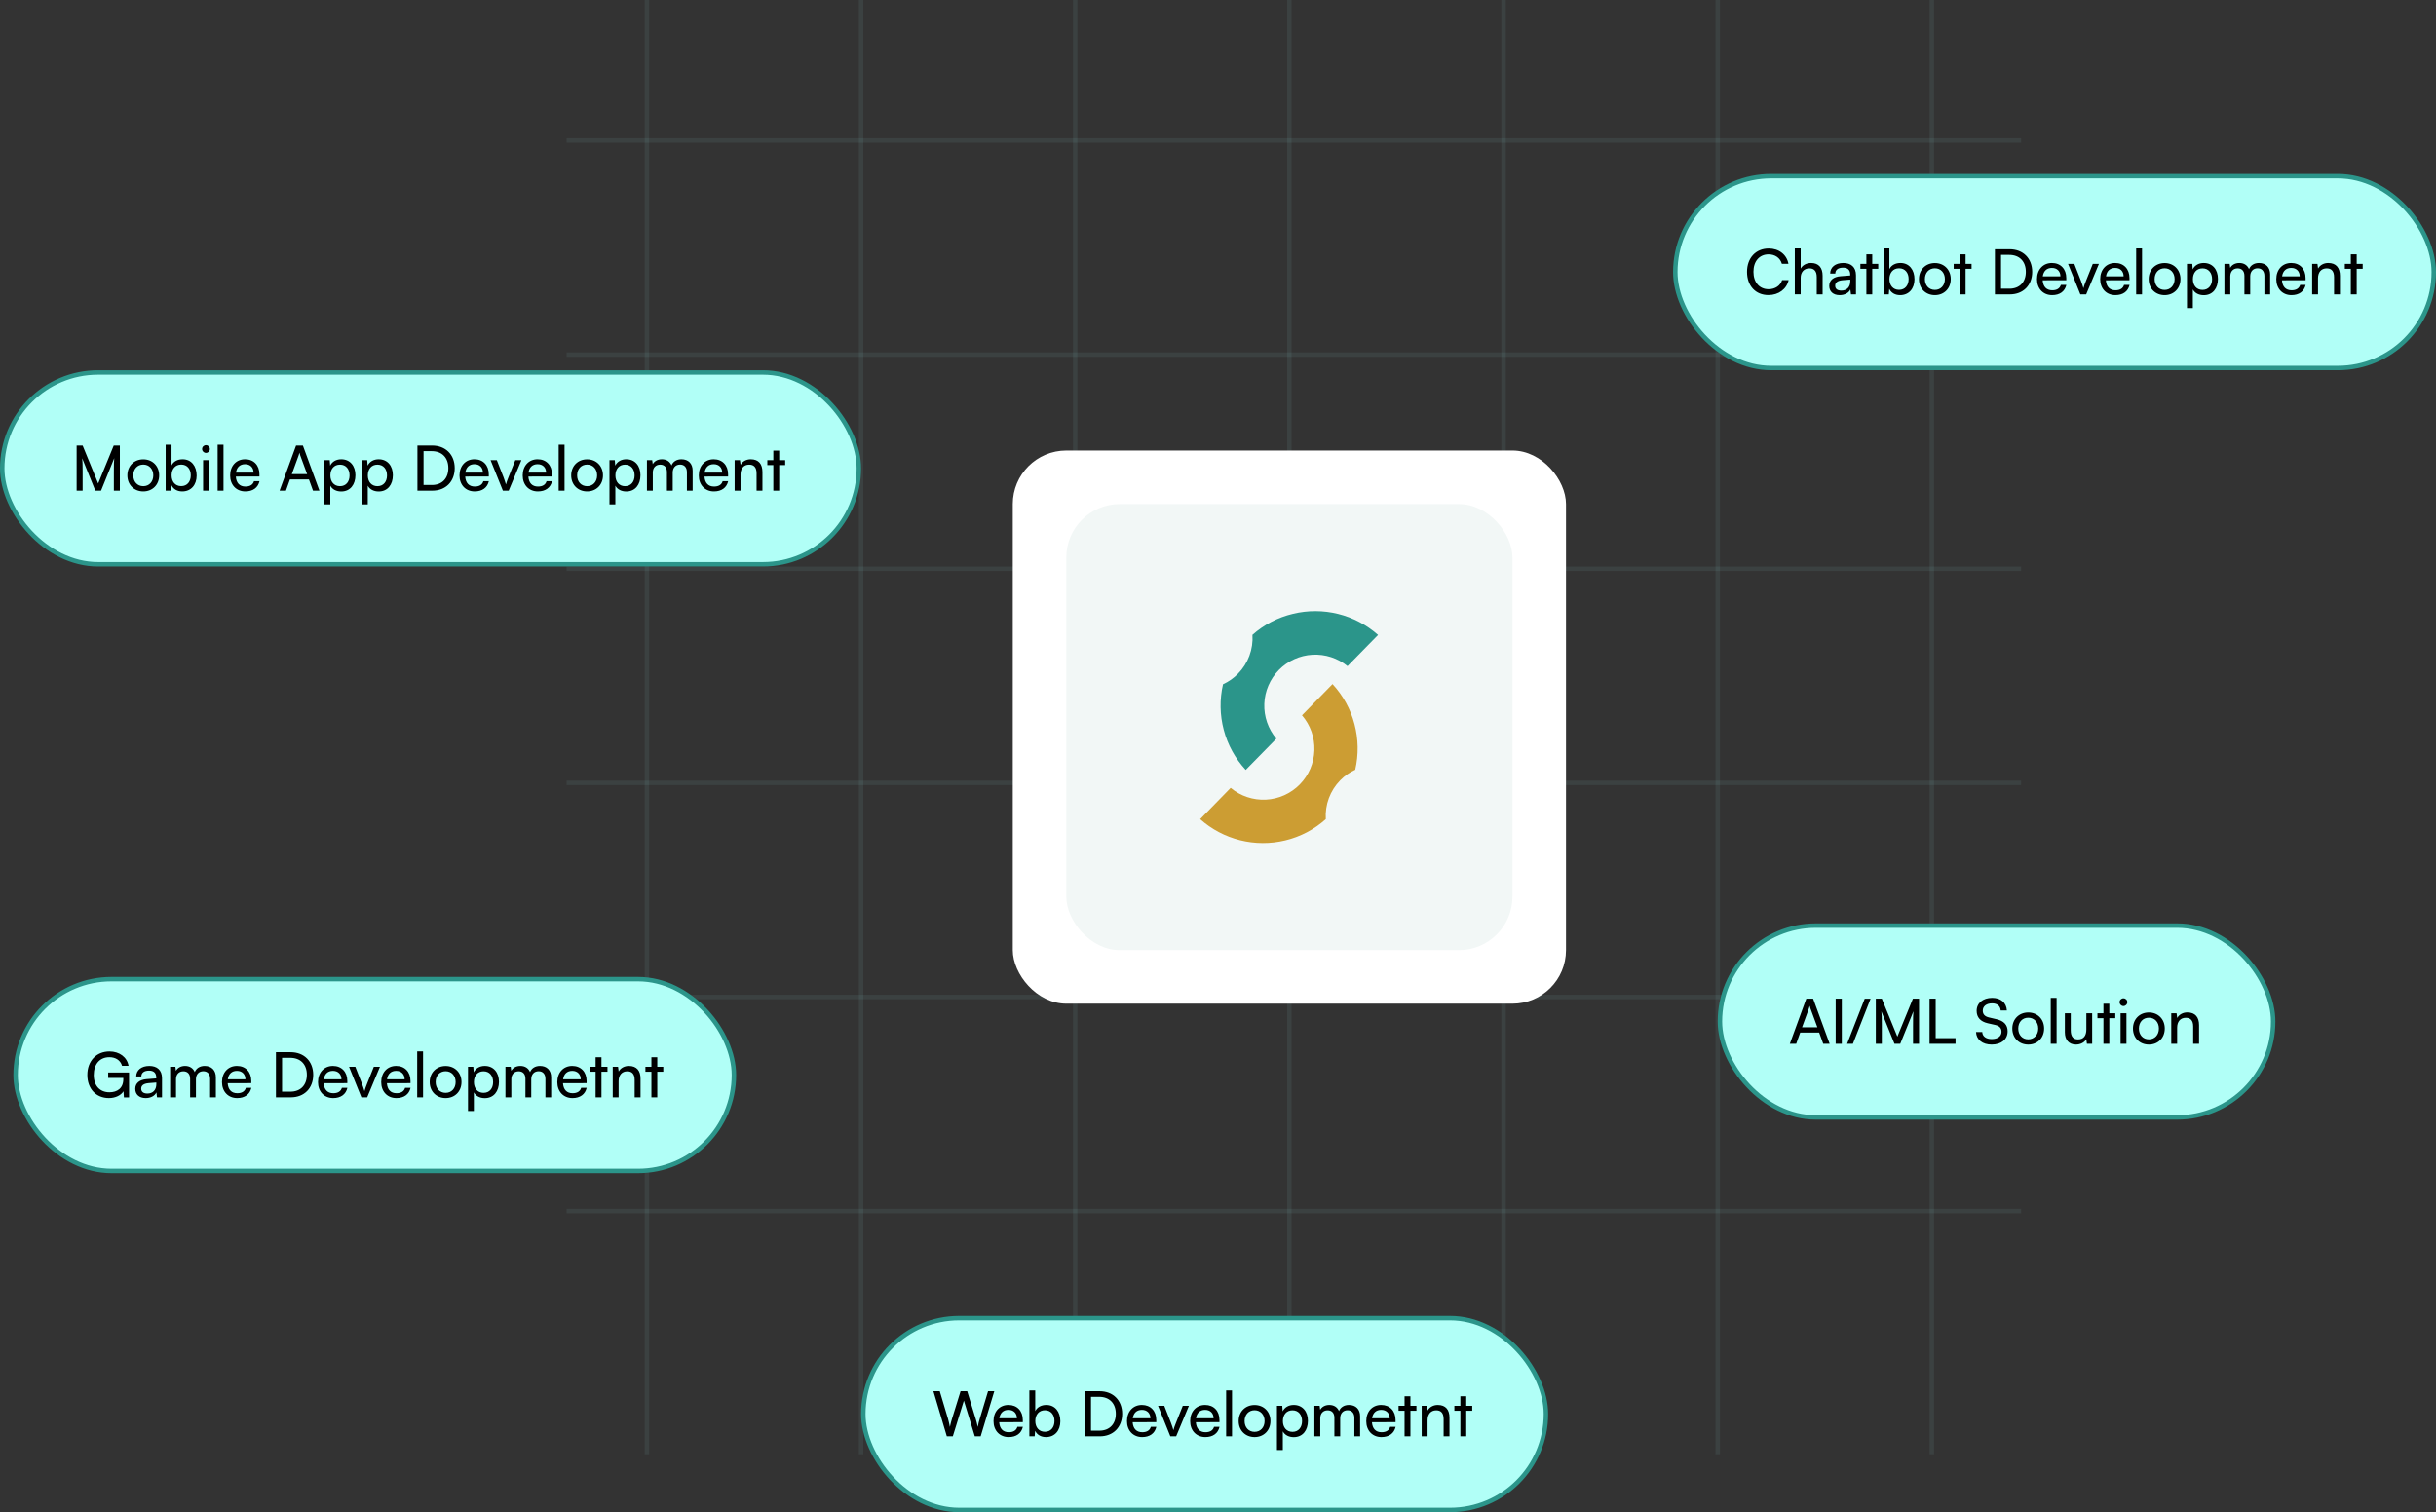
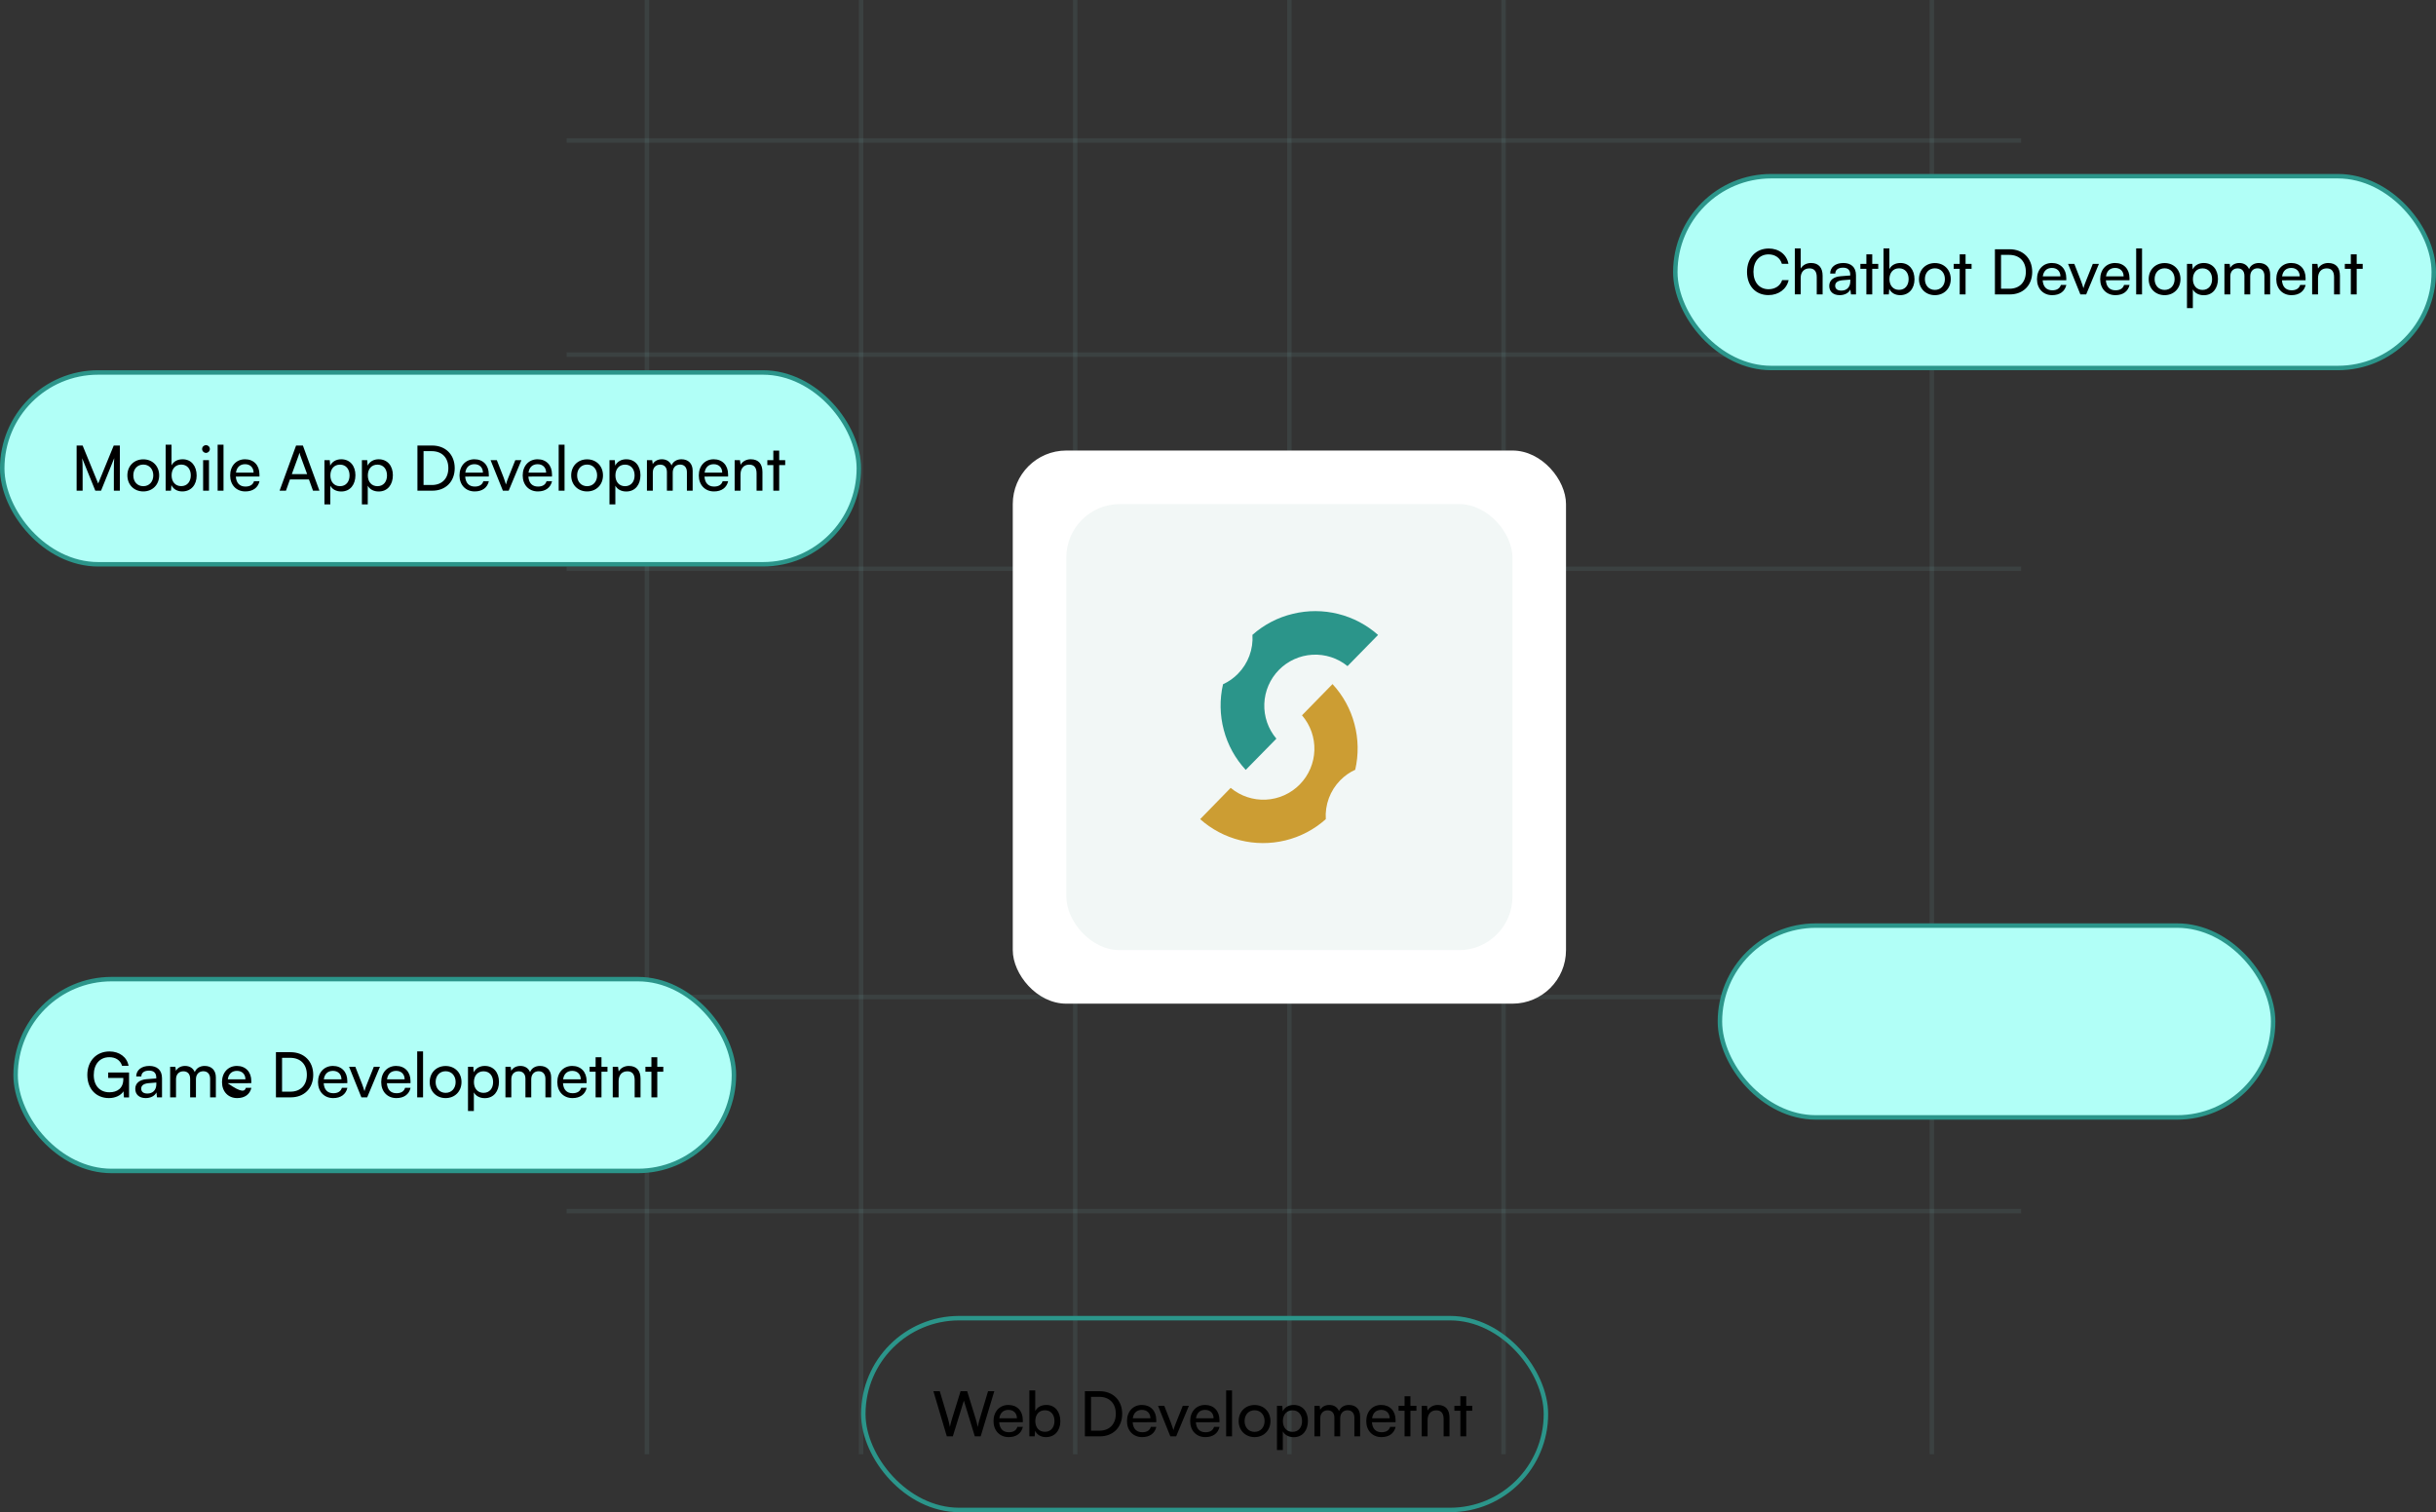
<svg xmlns="http://www.w3.org/2000/svg" width="546" height="339" viewBox="0 0 546 339" fill="none">
  <rect x="0" y="0" width="546" height="339" fill="#333333" stroke="none" />
  <line x1="145" y1="326.014" x2="145" y2="-0" stroke="#A4FFF6" stroke-opacity="0.07" />
  <line x1="193" y1="326.014" x2="193" y2="-0" stroke="#A4FFF6" stroke-opacity="0.07" />
  <line x1="241" y1="326.014" x2="241" y2="-0" stroke="#A4FFF6" stroke-opacity="0.07" />
  <line x1="289" y1="326.014" x2="289" y2="-0" stroke="#A4FFF6" stroke-opacity="0.07" />
  <line x1="337" y1="326.014" x2="337" y2="-0" stroke="#A4FFF6" stroke-opacity="0.07" />
-   <line x1="385" y1="326.014" x2="385" y2="-0" stroke="#A4FFF6" stroke-opacity="0.07" />
  <line x1="433" y1="326.014" x2="433" y2="-0" stroke="#A4FFF6" stroke-opacity="0.07" />
  <line x1="453.014" y1="271.5" x2="127" y2="271.5" stroke="#A4FFF6" stroke-opacity="0.07" />
  <line x1="453.014" y1="223.5" x2="127" y2="223.5" stroke="#A4FFF6" stroke-opacity="0.07" />
-   <line x1="453.014" y1="175.5" x2="127" y2="175.5" stroke="#A4FFF6" stroke-opacity="0.07" />
  <line x1="453.014" y1="127.5" x2="127" y2="127.5" stroke="#A4FFF6" stroke-opacity="0.07" />
  <line x1="453.014" y1="79.5" x2="127" y2="79.5" stroke="#A4FFF6" stroke-opacity="0.07" />
  <line x1="453.014" y1="31.5" x2="127" y2="31.5" stroke="#A4FFF6" stroke-opacity="0.07" />
  <rect x="227" y="101" width="124" height="124" rx="12" fill="white" />
  <rect x="239" y="113" width="100" height="100" rx="12" fill="#F2F7F6" />
  <path d="M298.668 153.357L291.825 160.356C293.703 162.529 294.696 165.33 294.604 168.201C294.512 171.073 293.344 173.805 291.33 175.854C289.317 177.903 286.606 179.12 283.737 179.263C280.868 179.405 278.05 178.463 275.843 176.623L269 183.634C271.557 185.912 274.628 187.535 277.95 188.366C281.272 189.197 284.745 189.211 288.074 188.406C291.452 187.595 294.576 185.955 297.162 183.634C297.058 182.037 297.293 180.435 297.85 178.935C298.408 177.434 299.276 176.067 300.397 174.925C301.361 173.936 302.5 173.134 303.757 172.561C304.535 169.185 304.477 165.67 303.589 162.321C302.71 158.974 301.02 155.895 298.668 153.357Z" fill="#CC9D33" />
  <path d="M279.215 172.592L286.083 165.594C284.24 163.418 283.276 160.633 283.38 157.783C283.483 154.934 284.647 152.226 286.644 150.19C288.64 148.154 291.324 146.937 294.171 146.777C297.018 146.617 299.822 147.526 302.033 149.326L308.876 142.34C306.317 140.069 303.246 138.451 299.925 137.626C296.605 136.8 293.134 136.791 289.809 137.599C286.435 138.396 283.312 140.018 280.72 142.321C280.824 143.919 280.59 145.52 280.032 147.021C279.475 148.522 278.607 149.888 277.485 151.03C276.522 152.02 275.383 152.821 274.126 153.394C273.348 156.77 273.405 160.285 274.294 163.634C275.173 166.979 276.864 170.056 279.215 172.592Z" fill="#2B958A" />
  <rect x="0.5" y="83.5" width="192" height="43" rx="21.5" fill="#B1FFF7" />
  <rect x="0.5" y="83.5" width="192" height="43" rx="21.5" stroke="#2B958A" />
  <path d="M18.52 110H17.176V99.878H18.52L22.006 108.39L25.492 99.878H26.864V110H25.52V105.996C25.52 104.106 25.534 103.42 25.604 102.706L22.65 110H21.362L18.422 102.734C18.492 103.224 18.52 104.26 18.52 105.674V110ZM28.549 106.57C28.549 104.456 30.061 102.972 32.119 102.972C34.163 102.972 35.675 104.456 35.675 106.57C35.675 108.684 34.163 110.168 32.119 110.168C30.061 110.168 28.549 108.684 28.549 106.57ZM29.879 106.57C29.879 107.998 30.789 108.992 32.119 108.992C33.435 108.992 34.359 107.998 34.359 106.57C34.359 105.142 33.435 104.148 32.119 104.148C30.789 104.148 29.879 105.142 29.879 106.57ZM38.322 110H37.132V99.696H38.448V104.33C38.896 103.434 39.82 102.958 40.94 102.958C42.9 102.958 44.076 104.498 44.076 106.612C44.076 108.684 42.844 110.168 40.856 110.168C39.778 110.168 38.868 109.692 38.42 108.754L38.322 110ZM38.462 106.556C38.462 107.984 39.274 108.978 40.618 108.978C41.962 108.978 42.76 107.97 42.76 106.556C42.76 105.156 41.962 104.148 40.618 104.148C39.274 104.148 38.462 105.156 38.462 106.556ZM46.17 101.53C45.694 101.53 45.302 101.138 45.302 100.662C45.302 100.172 45.694 99.794 46.17 99.794C46.646 99.794 47.038 100.172 47.038 100.662C47.038 101.138 46.646 101.53 46.17 101.53ZM45.526 110V103.154H46.842V110H45.526ZM50.097 110H48.781V99.696H50.097V110ZM54.988 110.168C52.972 110.168 51.586 108.712 51.586 106.584C51.586 104.442 52.944 102.958 54.932 102.958C56.878 102.958 58.152 104.302 58.152 106.332V106.822L52.86 106.836C52.958 108.278 53.714 109.076 55.016 109.076C56.038 109.076 56.71 108.656 56.934 107.872H58.166C57.83 109.342 56.682 110.168 54.988 110.168ZM54.932 104.064C53.784 104.064 53.056 104.75 52.888 105.954H56.836C56.836 104.82 56.094 104.064 54.932 104.064ZM64.094 110H62.666L66.362 99.878H67.888L71.598 110H70.156L69.246 107.48H64.99L64.094 110ZM66.95 102.062L65.41 106.29H68.84L67.286 102.062C67.216 101.866 67.146 101.628 67.118 101.474C67.09 101.614 67.02 101.852 66.95 102.062ZM72.72 113.066V103.154H73.91L74.008 104.386C74.47 103.448 75.394 102.958 76.486 102.958C78.446 102.958 79.664 104.428 79.664 106.528C79.664 108.614 78.516 110.182 76.486 110.182C75.394 110.182 74.484 109.72 74.036 108.88V113.066H72.72ZM74.05 106.584C74.05 107.984 74.862 108.992 76.206 108.992C77.55 108.992 78.348 107.984 78.348 106.584C78.348 105.17 77.55 104.162 76.206 104.162C74.862 104.162 74.05 105.156 74.05 106.584ZM81.114 113.066V103.154H82.304L82.402 104.386C82.864 103.448 83.788 102.958 84.88 102.958C86.84 102.958 88.058 104.428 88.058 106.528C88.058 108.614 86.91 110.182 84.88 110.182C83.788 110.182 82.878 109.72 82.43 108.88V113.066H81.114ZM82.444 106.584C82.444 107.984 83.256 108.992 84.6 108.992C85.944 108.992 86.742 107.984 86.742 106.584C86.742 105.17 85.944 104.162 84.6 104.162C83.256 104.162 82.444 105.156 82.444 106.584ZM96.907 110H93.561V99.878H96.851C99.875 99.878 101.919 101.922 101.919 104.946C101.919 107.956 99.903 110 96.907 110ZM96.753 101.138H94.933V108.726H96.809C99.063 108.726 100.491 107.27 100.491 104.946C100.491 102.594 99.063 101.138 96.753 101.138ZM106.394 110.168C104.378 110.168 102.992 108.712 102.992 106.584C102.992 104.442 104.35 102.958 106.338 102.958C108.284 102.958 109.558 104.302 109.558 106.332V106.822L104.266 106.836C104.364 108.278 105.12 109.076 106.422 109.076C107.444 109.076 108.116 108.656 108.34 107.872H109.572C109.236 109.342 108.088 110.168 106.394 110.168ZM106.338 104.064C105.19 104.064 104.462 104.75 104.294 105.954H108.242C108.242 104.82 107.5 104.064 106.338 104.064ZM112.714 110L109.956 103.154H111.356L112.854 106.976C113.092 107.62 113.288 108.194 113.4 108.614C113.512 108.166 113.736 107.578 113.974 106.976L115.5 103.154H116.872L114.016 110H112.714ZM120.558 110.168C118.542 110.168 117.156 108.712 117.156 106.584C117.156 104.442 118.514 102.958 120.502 102.958C122.448 102.958 123.722 104.302 123.722 106.332V106.822L118.43 106.836C118.528 108.278 119.284 109.076 120.586 109.076C121.608 109.076 122.28 108.656 122.504 107.872H123.736C123.4 109.342 122.252 110.168 120.558 110.168ZM120.502 104.064C119.354 104.064 118.626 104.75 118.458 105.954H122.406C122.406 104.82 121.664 104.064 120.502 104.064ZM126.536 110H125.22V99.696H126.536V110ZM128.025 106.57C128.025 104.456 129.537 102.972 131.595 102.972C133.639 102.972 135.151 104.456 135.151 106.57C135.151 108.684 133.639 110.168 131.595 110.168C129.537 110.168 128.025 108.684 128.025 106.57ZM129.355 106.57C129.355 107.998 130.265 108.992 131.595 108.992C132.911 108.992 133.835 107.998 133.835 106.57C133.835 105.142 132.911 104.148 131.595 104.148C130.265 104.148 129.355 105.142 129.355 106.57ZM136.608 113.066V103.154H137.798L137.896 104.386C138.358 103.448 139.282 102.958 140.374 102.958C142.334 102.958 143.552 104.428 143.552 106.528C143.552 108.614 142.404 110.182 140.374 110.182C139.282 110.182 138.372 109.72 137.924 108.88V113.066H136.608ZM137.938 106.584C137.938 107.984 138.75 108.992 140.094 108.992C141.438 108.992 142.236 107.984 142.236 106.584C142.236 105.17 141.438 104.162 140.094 104.162C138.75 104.162 137.938 105.156 137.938 106.584ZM146.319 110H145.003V103.154H146.179L146.305 104.05C146.655 103.406 147.383 102.958 148.349 102.958C149.413 102.958 150.169 103.49 150.519 104.344C150.841 103.49 151.667 102.958 152.731 102.958C154.299 102.958 155.251 103.938 155.251 105.52V110H153.963V105.842C153.963 104.764 153.361 104.148 152.437 104.148C151.443 104.148 150.785 104.848 150.785 105.94V110H149.483V105.828C149.483 104.75 148.895 104.162 147.971 104.162C146.977 104.162 146.319 104.848 146.319 105.94V110ZM160.029 110.168C158.013 110.168 156.627 108.712 156.627 106.584C156.627 104.442 157.985 102.958 159.973 102.958C161.919 102.958 163.193 104.302 163.193 106.332V106.822L157.901 106.836C157.999 108.278 158.755 109.076 160.057 109.076C161.079 109.076 161.751 108.656 161.975 107.872H163.207C162.871 109.342 161.723 110.168 160.029 110.168ZM159.973 104.064C158.825 104.064 158.097 104.75 157.929 105.954H161.877C161.877 104.82 161.135 104.064 159.973 104.064ZM165.979 110H164.663V103.154H165.853L165.993 104.204C166.427 103.42 167.295 102.958 168.261 102.958C170.067 102.958 170.893 104.064 170.893 105.814V110H169.577V106.108C169.577 104.722 168.933 104.162 167.925 104.162C166.693 104.162 165.979 105.044 165.979 106.374V110ZM174.648 110H173.332V104.26H171.988V103.154H173.332V101.012H174.648V103.154H175.992V104.26H174.648V110Z" fill="black" />
-   <rect x="193.5" y="295.5" width="153" height="43" rx="21.5" fill="#B1FFF7" />
  <rect x="193.5" y="295.5" width="153" height="43" rx="21.5" stroke="#2B958A" />
  <path d="M212.22 322L209.21 311.878H210.638L212.486 318.066C212.626 318.598 212.766 319.13 212.906 319.9C213.074 319.088 213.228 318.598 213.382 318.066L215.3 311.878H216.784L218.688 318.066C218.856 318.612 218.996 319.144 219.15 319.9C219.318 319.046 219.458 318.528 219.598 318.08L221.46 311.878H222.86L219.808 322H218.492L216.042 313.992L213.564 322H212.22ZM226.086 322.168C224.07 322.168 222.684 320.712 222.684 318.584C222.684 316.442 224.042 314.958 226.03 314.958C227.976 314.958 229.25 316.302 229.25 318.332V318.822L223.958 318.836C224.056 320.278 224.812 321.076 226.114 321.076C227.136 321.076 227.808 320.656 228.032 319.872H229.264C228.928 321.342 227.78 322.168 226.086 322.168ZM226.03 316.064C224.882 316.064 224.154 316.75 223.986 317.954H227.934C227.934 316.82 227.192 316.064 226.03 316.064ZM231.91 322H230.72V311.696H232.036V316.33C232.484 315.434 233.408 314.958 234.528 314.958C236.488 314.958 237.664 316.498 237.664 318.612C237.664 320.684 236.432 322.168 234.444 322.168C233.366 322.168 232.456 321.692 232.008 320.754L231.91 322ZM232.05 318.556C232.05 319.984 232.862 320.978 234.206 320.978C235.55 320.978 236.348 319.97 236.348 318.556C236.348 317.156 235.55 316.148 234.206 316.148C232.862 316.148 232.05 317.156 232.05 318.556ZM246.512 322H243.166V311.878H246.456C249.48 311.878 251.524 313.922 251.524 316.946C251.524 319.956 249.508 322 246.512 322ZM246.358 313.138H244.538V320.726H246.414C248.668 320.726 250.096 319.27 250.096 316.946C250.096 314.594 248.668 313.138 246.358 313.138ZM256 322.168C253.984 322.168 252.598 320.712 252.598 318.584C252.598 316.442 253.956 314.958 255.944 314.958C257.89 314.958 259.164 316.302 259.164 318.332V318.822L253.872 318.836C253.97 320.278 254.726 321.076 256.028 321.076C257.05 321.076 257.722 320.656 257.946 319.872H259.178C258.842 321.342 257.694 322.168 256 322.168ZM255.944 316.064C254.796 316.064 254.068 316.75 253.9 317.954H257.848C257.848 316.82 257.106 316.064 255.944 316.064ZM262.319 322L259.561 315.154H260.961L262.459 318.976C262.697 319.62 262.893 320.194 263.005 320.614C263.117 320.166 263.341 319.578 263.579 318.976L265.105 315.154H266.477L263.621 322H262.319ZM270.164 322.168C268.148 322.168 266.762 320.712 266.762 318.584C266.762 316.442 268.12 314.958 270.108 314.958C272.054 314.958 273.328 316.302 273.328 318.332V318.822L268.036 318.836C268.134 320.278 268.89 321.076 270.192 321.076C271.214 321.076 271.886 320.656 272.11 319.872H273.342C273.006 321.342 271.858 322.168 270.164 322.168ZM270.108 316.064C268.96 316.064 268.232 316.75 268.064 317.954H272.012C272.012 316.82 271.27 316.064 270.108 316.064ZM276.142 322H274.826V311.696H276.142V322ZM277.631 318.57C277.631 316.456 279.143 314.972 281.201 314.972C283.245 314.972 284.757 316.456 284.757 318.57C284.757 320.684 283.245 322.168 281.201 322.168C279.143 322.168 277.631 320.684 277.631 318.57ZM278.961 318.57C278.961 319.998 279.871 320.992 281.201 320.992C282.517 320.992 283.441 319.998 283.441 318.57C283.441 317.142 282.517 316.148 281.201 316.148C279.871 316.148 278.961 317.142 278.961 318.57ZM286.214 325.066V315.154H287.404L287.502 316.386C287.964 315.448 288.888 314.958 289.98 314.958C291.94 314.958 293.158 316.428 293.158 318.528C293.158 320.614 292.01 322.182 289.98 322.182C288.888 322.182 287.978 321.72 287.53 320.88V325.066H286.214ZM287.544 318.584C287.544 319.984 288.356 320.992 289.7 320.992C291.044 320.992 291.842 319.984 291.842 318.584C291.842 317.17 291.044 316.162 289.7 316.162C288.356 316.162 287.544 317.156 287.544 318.584ZM295.924 322H294.608V315.154H295.784L295.91 316.05C296.26 315.406 296.988 314.958 297.954 314.958C299.018 314.958 299.774 315.49 300.124 316.344C300.446 315.49 301.272 314.958 302.336 314.958C303.904 314.958 304.856 315.938 304.856 317.52V322H303.568V317.842C303.568 316.764 302.966 316.148 302.042 316.148C301.048 316.148 300.39 316.848 300.39 317.94V322H299.088V317.828C299.088 316.75 298.5 316.162 297.576 316.162C296.582 316.162 295.924 316.848 295.924 317.94V322ZM309.635 322.168C307.619 322.168 306.233 320.712 306.233 318.584C306.233 316.442 307.591 314.958 309.579 314.958C311.525 314.958 312.799 316.302 312.799 318.332V318.822L307.507 318.836C307.605 320.278 308.361 321.076 309.663 321.076C310.685 321.076 311.357 320.656 311.581 319.872H312.813C312.477 321.342 311.329 322.168 309.635 322.168ZM309.579 316.064C308.431 316.064 307.703 316.75 307.535 317.954H311.483C311.483 316.82 310.741 316.064 309.579 316.064ZM316.132 322H314.816V316.26H313.472V315.154H314.816V313.012H316.132V315.154H317.476V316.26H316.132V322ZM319.973 322H318.657V315.154H319.847L319.987 316.204C320.421 315.42 321.289 314.958 322.255 314.958C324.061 314.958 324.887 316.064 324.887 317.814V322H323.571V318.108C323.571 316.722 322.927 316.162 321.919 316.162C320.687 316.162 319.973 317.044 319.973 318.374V322ZM328.642 322H327.326V316.26H325.982V315.154H327.326V313.012H328.642V315.154H329.986V316.26H328.642V322Z" fill="black" />
  <rect x="3.5" y="219.5" width="161" height="43" rx="21.5" fill="#B1FFF7" />
  <rect x="3.5" y="219.5" width="161" height="43" rx="21.5" stroke="#2B958A" />
-   <path d="M24.516 236.998C22.332 236.998 21.016 238.608 21.016 241.002C21.016 243.452 22.444 244.866 24.53 244.866C26.252 244.866 27.638 243.984 27.638 241.94V241.646H24.25V240.428H28.926V246.014H27.778L27.68 244.642C27.134 245.524 25.902 246.168 24.418 246.168C21.548 246.168 19.574 244.096 19.574 240.974C19.574 237.894 21.562 235.71 24.544 235.71C26.756 235.71 28.478 236.984 28.814 238.93H27.358C26.98 237.642 25.86 236.998 24.516 236.998ZM32.659 246.168C31.189 246.168 30.321 245.342 30.321 244.096C30.321 242.836 31.259 242.052 32.869 241.926L35.025 241.758V241.562C35.025 240.414 34.339 240.008 33.415 240.008C32.309 240.008 31.679 240.498 31.679 241.324H30.531C30.531 239.896 31.707 238.958 33.471 238.958C35.165 238.958 36.313 239.854 36.313 241.702V246H35.193L35.053 244.894C34.703 245.678 33.765 246.168 32.659 246.168ZM33.037 245.146C34.283 245.146 35.039 244.334 35.039 243.046V242.682L33.289 242.822C32.127 242.934 31.651 243.382 31.651 244.054C31.651 244.782 32.183 245.146 33.037 245.146ZM39.452 246H38.136V239.154H39.312L39.438 240.05C39.788 239.406 40.516 238.958 41.482 238.958C42.546 238.958 43.302 239.49 43.652 240.344C43.974 239.49 44.8 238.958 45.864 238.958C47.432 238.958 48.384 239.938 48.384 241.52V246H47.096V241.842C47.096 240.764 46.494 240.148 45.57 240.148C44.576 240.148 43.918 240.848 43.918 241.94V246H42.616V241.828C42.616 240.75 42.028 240.162 41.104 240.162C40.11 240.162 39.452 240.848 39.452 241.94V246ZM53.162 246.168C51.146 246.168 49.76 244.712 49.76 242.584C49.76 240.442 51.118 238.958 53.106 238.958C55.052 238.958 56.326 240.302 56.326 242.332V242.822L51.034 242.836C51.132 244.278 51.888 245.076 53.19 245.076C54.212 245.076 54.884 244.656 55.108 243.872H56.34C56.004 245.342 54.856 246.168 53.162 246.168ZM53.106 240.064C51.958 240.064 51.23 240.75 51.062 241.954H55.01C55.01 240.82 54.268 240.064 53.106 240.064ZM65.194 246H61.848V235.878H65.138C68.162 235.878 70.206 237.922 70.206 240.946C70.206 243.956 68.19 246 65.194 246ZM65.04 237.138H63.22V244.726H65.096C67.35 244.726 68.778 243.27 68.778 240.946C68.778 238.594 67.35 237.138 65.04 237.138ZM74.681 246.168C72.665 246.168 71.279 244.712 71.279 242.584C71.279 240.442 72.637 238.958 74.625 238.958C76.571 238.958 77.845 240.302 77.845 242.332V242.822L72.553 242.836C72.651 244.278 73.407 245.076 74.709 245.076C75.731 245.076 76.403 244.656 76.627 243.872H77.859C77.523 245.342 76.375 246.168 74.681 246.168ZM74.625 240.064C73.477 240.064 72.749 240.75 72.581 241.954H76.529C76.529 240.82 75.787 240.064 74.625 240.064ZM81.001 246L78.243 239.154H79.643L81.141 242.976C81.379 243.62 81.575 244.194 81.687 244.614C81.799 244.166 82.023 243.578 82.261 242.976L83.787 239.154H85.159L82.303 246H81.001ZM88.846 246.168C86.829 246.168 85.444 244.712 85.444 242.584C85.444 240.442 86.802 238.958 88.79 238.958C90.736 238.958 92.01 240.302 92.01 242.332V242.822L86.718 242.836C86.816 244.278 87.572 245.076 88.874 245.076C89.895 245.076 90.567 244.656 90.791 243.872H92.023C91.688 245.342 90.54 246.168 88.846 246.168ZM88.79 240.064C87.641 240.064 86.913 240.75 86.746 241.954H90.694C90.694 240.82 89.951 240.064 88.79 240.064ZM94.823 246H93.507V235.696H94.823V246ZM96.313 242.57C96.313 240.456 97.825 238.972 99.883 238.972C101.927 238.972 103.439 240.456 103.439 242.57C103.439 244.684 101.927 246.168 99.883 246.168C97.825 246.168 96.313 244.684 96.313 242.57ZM97.643 242.57C97.643 243.998 98.553 244.992 99.883 244.992C101.199 244.992 102.123 243.998 102.123 242.57C102.123 241.142 101.199 240.148 99.883 240.148C98.553 240.148 97.643 241.142 97.643 242.57ZM104.895 249.066V239.154H106.085L106.183 240.386C106.645 239.448 107.569 238.958 108.661 238.958C110.621 238.958 111.839 240.428 111.839 242.528C111.839 244.614 110.691 246.182 108.661 246.182C107.569 246.182 106.659 245.72 106.211 244.88V249.066H104.895ZM106.225 242.584C106.225 243.984 107.037 244.992 108.381 244.992C109.725 244.992 110.523 243.984 110.523 242.584C110.523 241.17 109.725 240.162 108.381 240.162C107.037 240.162 106.225 241.156 106.225 242.584ZM114.606 246H113.29V239.154H114.466L114.592 240.05C114.942 239.406 115.67 238.958 116.636 238.958C117.7 238.958 118.456 239.49 118.806 240.344C119.128 239.49 119.954 238.958 121.018 238.958C122.586 238.958 123.538 239.938 123.538 241.52V246H122.25V241.842C122.25 240.764 121.648 240.148 120.724 240.148C119.73 240.148 119.072 240.848 119.072 241.94V246H117.77V241.828C117.77 240.75 117.182 240.162 116.258 240.162C115.264 240.162 114.606 240.848 114.606 241.94V246ZM128.316 246.168C126.3 246.168 124.914 244.712 124.914 242.584C124.914 240.442 126.272 238.958 128.26 238.958C130.206 238.958 131.48 240.302 131.48 242.332V242.822L126.188 242.836C126.286 244.278 127.042 245.076 128.344 245.076C129.366 245.076 130.038 244.656 130.262 243.872H131.494C131.158 245.342 130.01 246.168 128.316 246.168ZM128.26 240.064C127.112 240.064 126.384 240.75 126.216 241.954H130.164C130.164 240.82 129.422 240.064 128.26 240.064ZM134.814 246H133.498V240.26H132.154V239.154H133.498V237.012H134.814V239.154H136.158V240.26H134.814V246ZM138.655 246H137.339V239.154H138.529L138.669 240.204C139.103 239.42 139.971 238.958 140.937 238.958C142.743 238.958 143.569 240.064 143.569 241.814V246H142.253V242.108C142.253 240.722 141.609 240.162 140.601 240.162C139.369 240.162 138.655 241.044 138.655 242.374V246ZM147.323 246H146.007V240.26H144.663V239.154H146.007V237.012H147.323V239.154H148.667V240.26H147.323V246Z" fill="black" />
+   <path d="M24.516 236.998C22.332 236.998 21.016 238.608 21.016 241.002C21.016 243.452 22.444 244.866 24.53 244.866C26.252 244.866 27.638 243.984 27.638 241.94V241.646H24.25V240.428H28.926V246.014H27.778L27.68 244.642C27.134 245.524 25.902 246.168 24.418 246.168C21.548 246.168 19.574 244.096 19.574 240.974C19.574 237.894 21.562 235.71 24.544 235.71C26.756 235.71 28.478 236.984 28.814 238.93H27.358C26.98 237.642 25.86 236.998 24.516 236.998ZM32.659 246.168C31.189 246.168 30.321 245.342 30.321 244.096C30.321 242.836 31.259 242.052 32.869 241.926L35.025 241.758V241.562C35.025 240.414 34.339 240.008 33.415 240.008C32.309 240.008 31.679 240.498 31.679 241.324H30.531C30.531 239.896 31.707 238.958 33.471 238.958C35.165 238.958 36.313 239.854 36.313 241.702V246H35.193L35.053 244.894C34.703 245.678 33.765 246.168 32.659 246.168ZM33.037 245.146C34.283 245.146 35.039 244.334 35.039 243.046V242.682L33.289 242.822C32.127 242.934 31.651 243.382 31.651 244.054C31.651 244.782 32.183 245.146 33.037 245.146ZM39.452 246H38.136V239.154H39.312L39.438 240.05C39.788 239.406 40.516 238.958 41.482 238.958C42.546 238.958 43.302 239.49 43.652 240.344C43.974 239.49 44.8 238.958 45.864 238.958C47.432 238.958 48.384 239.938 48.384 241.52V246H47.096V241.842C47.096 240.764 46.494 240.148 45.57 240.148C44.576 240.148 43.918 240.848 43.918 241.94V246H42.616V241.828C42.616 240.75 42.028 240.162 41.104 240.162C40.11 240.162 39.452 240.848 39.452 241.94V246ZM53.162 246.168C51.146 246.168 49.76 244.712 49.76 242.584C49.76 240.442 51.118 238.958 53.106 238.958C55.052 238.958 56.326 240.302 56.326 242.332V242.822L51.034 242.836C54.212 245.076 54.884 244.656 55.108 243.872H56.34C56.004 245.342 54.856 246.168 53.162 246.168ZM53.106 240.064C51.958 240.064 51.23 240.75 51.062 241.954H55.01C55.01 240.82 54.268 240.064 53.106 240.064ZM65.194 246H61.848V235.878H65.138C68.162 235.878 70.206 237.922 70.206 240.946C70.206 243.956 68.19 246 65.194 246ZM65.04 237.138H63.22V244.726H65.096C67.35 244.726 68.778 243.27 68.778 240.946C68.778 238.594 67.35 237.138 65.04 237.138ZM74.681 246.168C72.665 246.168 71.279 244.712 71.279 242.584C71.279 240.442 72.637 238.958 74.625 238.958C76.571 238.958 77.845 240.302 77.845 242.332V242.822L72.553 242.836C72.651 244.278 73.407 245.076 74.709 245.076C75.731 245.076 76.403 244.656 76.627 243.872H77.859C77.523 245.342 76.375 246.168 74.681 246.168ZM74.625 240.064C73.477 240.064 72.749 240.75 72.581 241.954H76.529C76.529 240.82 75.787 240.064 74.625 240.064ZM81.001 246L78.243 239.154H79.643L81.141 242.976C81.379 243.62 81.575 244.194 81.687 244.614C81.799 244.166 82.023 243.578 82.261 242.976L83.787 239.154H85.159L82.303 246H81.001ZM88.846 246.168C86.829 246.168 85.444 244.712 85.444 242.584C85.444 240.442 86.802 238.958 88.79 238.958C90.736 238.958 92.01 240.302 92.01 242.332V242.822L86.718 242.836C86.816 244.278 87.572 245.076 88.874 245.076C89.895 245.076 90.567 244.656 90.791 243.872H92.023C91.688 245.342 90.54 246.168 88.846 246.168ZM88.79 240.064C87.641 240.064 86.913 240.75 86.746 241.954H90.694C90.694 240.82 89.951 240.064 88.79 240.064ZM94.823 246H93.507V235.696H94.823V246ZM96.313 242.57C96.313 240.456 97.825 238.972 99.883 238.972C101.927 238.972 103.439 240.456 103.439 242.57C103.439 244.684 101.927 246.168 99.883 246.168C97.825 246.168 96.313 244.684 96.313 242.57ZM97.643 242.57C97.643 243.998 98.553 244.992 99.883 244.992C101.199 244.992 102.123 243.998 102.123 242.57C102.123 241.142 101.199 240.148 99.883 240.148C98.553 240.148 97.643 241.142 97.643 242.57ZM104.895 249.066V239.154H106.085L106.183 240.386C106.645 239.448 107.569 238.958 108.661 238.958C110.621 238.958 111.839 240.428 111.839 242.528C111.839 244.614 110.691 246.182 108.661 246.182C107.569 246.182 106.659 245.72 106.211 244.88V249.066H104.895ZM106.225 242.584C106.225 243.984 107.037 244.992 108.381 244.992C109.725 244.992 110.523 243.984 110.523 242.584C110.523 241.17 109.725 240.162 108.381 240.162C107.037 240.162 106.225 241.156 106.225 242.584ZM114.606 246H113.29V239.154H114.466L114.592 240.05C114.942 239.406 115.67 238.958 116.636 238.958C117.7 238.958 118.456 239.49 118.806 240.344C119.128 239.49 119.954 238.958 121.018 238.958C122.586 238.958 123.538 239.938 123.538 241.52V246H122.25V241.842C122.25 240.764 121.648 240.148 120.724 240.148C119.73 240.148 119.072 240.848 119.072 241.94V246H117.77V241.828C117.77 240.75 117.182 240.162 116.258 240.162C115.264 240.162 114.606 240.848 114.606 241.94V246ZM128.316 246.168C126.3 246.168 124.914 244.712 124.914 242.584C124.914 240.442 126.272 238.958 128.26 238.958C130.206 238.958 131.48 240.302 131.48 242.332V242.822L126.188 242.836C126.286 244.278 127.042 245.076 128.344 245.076C129.366 245.076 130.038 244.656 130.262 243.872H131.494C131.158 245.342 130.01 246.168 128.316 246.168ZM128.26 240.064C127.112 240.064 126.384 240.75 126.216 241.954H130.164C130.164 240.82 129.422 240.064 128.26 240.064ZM134.814 246H133.498V240.26H132.154V239.154H133.498V237.012H134.814V239.154H136.158V240.26H134.814V246ZM138.655 246H137.339V239.154H138.529L138.669 240.204C139.103 239.42 139.971 238.958 140.937 238.958C142.743 238.958 143.569 240.064 143.569 241.814V246H142.253V242.108C142.253 240.722 141.609 240.162 140.601 240.162C139.369 240.162 138.655 241.044 138.655 242.374V246ZM147.323 246H146.007V240.26H144.663V239.154H146.007V237.012H147.323V239.154H148.667V240.26H147.323V246Z" fill="black" />
  <rect x="385.5" y="207.5" width="124" height="43" rx="21.5" fill="#B1FFF7" />
  <rect x="385.5" y="207.5" width="124" height="43" rx="21.5" stroke="#2B958A" />
-   <path d="M402.596 234H401.168L404.864 223.878H406.39L410.1 234H408.658L407.748 231.48H403.492L402.596 234ZM405.452 226.062L403.912 230.29H407.342L405.788 226.062C405.718 225.866 405.648 225.628 405.62 225.474C405.592 225.614 405.522 225.852 405.452 226.062ZM412.818 223.878V234H411.446V223.878H412.818ZM415.304 234H414.002L417.95 223.892H419.266L415.304 234ZM421.786 234H420.442V223.878H421.786L425.272 232.39L428.758 223.878H430.13V234H428.786V229.996C428.786 228.106 428.8 227.42 428.87 226.706L425.916 234H424.628L421.688 226.734C421.758 227.224 421.786 228.26 421.786 229.674V234ZM433.859 223.878V232.726H438.311V234H432.487V223.878H433.859ZM443.041 226.608C443.041 224.872 444.441 223.696 446.527 223.696C448.459 223.696 449.705 224.774 449.817 226.524H448.431C448.361 225.516 447.647 224.928 446.513 224.928C445.239 224.928 444.413 225.572 444.413 226.566C444.413 227.378 444.875 227.868 445.827 228.092L447.493 228.484C449.145 228.862 449.985 229.758 449.985 231.186C449.985 233.006 448.571 234.168 446.415 234.168C444.357 234.168 442.985 233.09 442.901 231.354H444.301C444.329 232.32 445.141 232.936 446.415 232.936C447.759 232.936 448.613 232.306 448.613 231.298C448.613 230.5 448.179 229.996 447.213 229.772L445.547 229.394C443.895 229.016 443.041 228.064 443.041 226.608ZM451.037 230.57C451.037 228.456 452.549 226.972 454.607 226.972C456.651 226.972 458.163 228.456 458.163 230.57C458.163 232.684 456.651 234.168 454.607 234.168C452.549 234.168 451.037 232.684 451.037 230.57ZM452.367 230.57C452.367 231.998 453.277 232.992 454.607 232.992C455.923 232.992 456.847 231.998 456.847 230.57C456.847 229.142 455.923 228.148 454.607 228.148C453.277 228.148 452.367 229.142 452.367 230.57ZM460.964 234H459.648V223.696H460.964V234ZM467.633 227.154H468.935V234H467.759L467.619 232.964C467.227 233.678 466.317 234.168 465.309 234.168C463.713 234.168 462.817 233.09 462.817 231.41V227.154H464.133V230.976C464.133 232.446 464.763 233.006 465.771 233.006C466.975 233.006 467.633 232.236 467.633 230.766V227.154ZM472.777 234H471.461V228.26H470.117V227.154H471.461V225.012H472.777V227.154H474.121V228.26H472.777V234ZM475.946 225.53C475.47 225.53 475.078 225.138 475.078 224.662C475.078 224.172 475.47 223.794 475.946 223.794C476.422 223.794 476.814 224.172 476.814 224.662C476.814 225.138 476.422 225.53 475.946 225.53ZM475.302 234V227.154H476.618V234H475.302ZM478.08 230.57C478.08 228.456 479.592 226.972 481.65 226.972C483.694 226.972 485.206 228.456 485.206 230.57C485.206 232.684 483.694 234.168 481.65 234.168C479.592 234.168 478.08 232.684 478.08 230.57ZM479.41 230.57C479.41 231.998 480.32 232.992 481.65 232.992C482.966 232.992 483.89 231.998 483.89 230.57C483.89 229.142 482.966 228.148 481.65 228.148C480.32 228.148 479.41 229.142 479.41 230.57ZM487.979 234H486.663V227.154H487.853L487.993 228.204C488.427 227.42 489.295 226.958 490.261 226.958C492.067 226.958 492.893 228.064 492.893 229.814V234H491.577V230.108C491.577 228.722 490.933 228.162 489.925 228.162C488.693 228.162 487.979 229.044 487.979 230.374V234Z" fill="black" />
  <rect x="375.5" y="39.5" width="170" height="43" rx="21.5" fill="#B1FFF7" />
  <rect x="375.5" y="39.5" width="170" height="43" rx="21.5" stroke="#2B958A" />
  <path d="M396.376 66.154C393.492 66.154 391.574 64.082 391.574 60.946C391.574 57.824 393.548 55.71 396.446 55.71C398.728 55.71 400.478 57.068 400.856 59.14H399.386C399.008 57.824 397.874 57.026 396.404 57.026C394.36 57.026 393.016 58.566 393.016 60.932C393.016 63.298 394.36 64.838 396.404 64.838C397.888 64.838 399.064 64.04 399.442 62.794H400.898C400.464 64.81 398.658 66.154 396.376 66.154ZM403.604 65.986H402.288V55.696H403.604V60.204C404.038 59.462 404.864 58.958 405.928 58.958C407.678 58.958 408.518 60.064 408.518 61.814V66H407.202V62.108C407.202 60.722 406.544 60.162 405.564 60.162C404.29 60.162 403.604 61.086 403.604 62.262V65.986ZM412.343 66.168C410.873 66.168 410.005 65.342 410.005 64.096C410.005 62.836 410.943 62.052 412.553 61.926L414.709 61.758V61.562C414.709 60.414 414.023 60.008 413.099 60.008C411.993 60.008 411.363 60.498 411.363 61.324H410.215C410.215 59.896 411.391 58.958 413.155 58.958C414.849 58.958 415.997 59.854 415.997 61.702V66H414.877L414.737 64.894C414.387 65.678 413.449 66.168 412.343 66.168ZM412.721 65.146C413.967 65.146 414.723 64.334 414.723 63.046V62.682L412.973 62.822C411.811 62.934 411.335 63.382 411.335 64.054C411.335 64.782 411.867 65.146 412.721 65.146ZM419.642 66H418.326V60.26H416.982V59.154H418.326V57.012H419.642V59.154H420.986V60.26H419.642V66ZM423.357 66H422.167V55.696H423.483V60.33C423.931 59.434 424.855 58.958 425.975 58.958C427.935 58.958 429.111 60.498 429.111 62.612C429.111 64.684 427.879 66.168 425.891 66.168C424.813 66.168 423.903 65.692 423.455 64.754L423.357 66ZM423.497 62.556C423.497 63.984 424.309 64.978 425.653 64.978C426.997 64.978 427.795 63.97 427.795 62.556C427.795 61.156 426.997 60.148 425.653 60.148C424.309 60.148 423.497 61.156 423.497 62.556ZM430.113 62.57C430.113 60.456 431.625 58.972 433.683 58.972C435.727 58.972 437.239 60.456 437.239 62.57C437.239 64.684 435.727 66.168 433.683 66.168C431.625 66.168 430.113 64.684 430.113 62.57ZM431.443 62.57C431.443 63.998 432.353 64.992 433.683 64.992C434.999 64.992 435.923 63.998 435.923 62.57C435.923 61.142 434.999 60.148 433.683 60.148C432.353 60.148 431.443 61.142 431.443 62.57ZM440.56 66H439.244V60.26H437.9V59.154H439.244V57.012H440.56V59.154H441.904V60.26H440.56V66ZM450.483 66H447.137V55.878H450.427C453.451 55.878 455.495 57.922 455.495 60.946C455.495 63.956 453.479 66 450.483 66ZM450.329 57.138H448.509V64.726H450.385C452.639 64.726 454.067 63.27 454.067 60.946C454.067 58.594 452.639 57.138 450.329 57.138ZM459.97 66.168C457.954 66.168 456.568 64.712 456.568 62.584C456.568 60.442 457.926 58.958 459.914 58.958C461.86 58.958 463.134 60.302 463.134 62.332V62.822L457.842 62.836C457.94 64.278 458.696 65.076 459.998 65.076C461.02 65.076 461.692 64.656 461.916 63.872H463.148C462.812 65.342 461.664 66.168 459.97 66.168ZM459.914 60.064C458.766 60.064 458.038 60.75 457.87 61.954H461.818C461.818 60.82 461.076 60.064 459.914 60.064ZM466.29 66L463.532 59.154H464.932L466.43 62.976C466.668 63.62 466.864 64.194 466.976 64.614C467.088 64.166 467.312 63.578 467.55 62.976L469.076 59.154H470.448L467.592 66H466.29ZM474.135 66.168C472.119 66.168 470.733 64.712 470.733 62.584C470.733 60.442 472.091 58.958 474.079 58.958C476.025 58.958 477.299 60.302 477.299 62.332V62.822L472.007 62.836C472.105 64.278 472.861 65.076 474.163 65.076C475.185 65.076 475.857 64.656 476.081 63.872H477.313C476.977 65.342 475.829 66.168 474.135 66.168ZM474.079 60.064C472.931 60.064 472.203 60.75 472.035 61.954H475.983C475.983 60.82 475.241 60.064 474.079 60.064ZM480.112 66H478.796V55.696H480.112V66ZM481.602 62.57C481.602 60.456 483.114 58.972 485.172 58.972C487.216 58.972 488.728 60.456 488.728 62.57C488.728 64.684 487.216 66.168 485.172 66.168C483.114 66.168 481.602 64.684 481.602 62.57ZM482.932 62.57C482.932 63.998 483.842 64.992 485.172 64.992C486.488 64.992 487.412 63.998 487.412 62.57C487.412 61.142 486.488 60.148 485.172 60.148C483.842 60.148 482.932 61.142 482.932 62.57ZM490.184 69.066V59.154H491.374L491.472 60.386C491.934 59.448 492.858 58.958 493.95 58.958C495.91 58.958 497.128 60.428 497.128 62.528C497.128 64.614 495.98 66.182 493.95 66.182C492.858 66.182 491.948 65.72 491.5 64.88V69.066H490.184ZM491.514 62.584C491.514 63.984 492.326 64.992 493.67 64.992C495.014 64.992 495.812 63.984 495.812 62.584C495.812 61.17 495.014 60.162 493.67 60.162C492.326 60.162 491.514 61.156 491.514 62.584ZM499.895 66H498.579V59.154H499.755L499.881 60.05C500.231 59.406 500.959 58.958 501.925 58.958C502.989 58.958 503.745 59.49 504.095 60.344C504.417 59.49 505.243 58.958 506.307 58.958C507.875 58.958 508.827 59.938 508.827 61.52V66H507.539V61.842C507.539 60.764 506.937 60.148 506.013 60.148C505.019 60.148 504.361 60.848 504.361 61.94V66H503.059V61.828C503.059 60.75 502.471 60.162 501.547 60.162C500.553 60.162 499.895 60.848 499.895 61.94V66ZM513.605 66.168C511.589 66.168 510.203 64.712 510.203 62.584C510.203 60.442 511.561 58.958 513.549 58.958C515.495 58.958 516.769 60.302 516.769 62.332V62.822L511.477 62.836C511.575 64.278 512.331 65.076 513.633 65.076C514.655 65.076 515.327 64.656 515.551 63.872H516.783C516.447 65.342 515.299 66.168 513.605 66.168ZM513.549 60.064C512.401 60.064 511.673 60.75 511.505 61.954H515.453C515.453 60.82 514.711 60.064 513.549 60.064ZM519.555 66H518.239V59.154H519.429L519.569 60.204C520.003 59.42 520.871 58.958 521.837 58.958C523.643 58.958 524.469 60.064 524.469 61.814V66H523.153V62.108C523.153 60.722 522.509 60.162 521.501 60.162C520.269 60.162 519.555 61.044 519.555 62.374V66ZM528.224 66H526.908V60.26H525.564V59.154H526.908V57.012H528.224V59.154H529.568V60.26H528.224V66Z" fill="black" />
</svg>